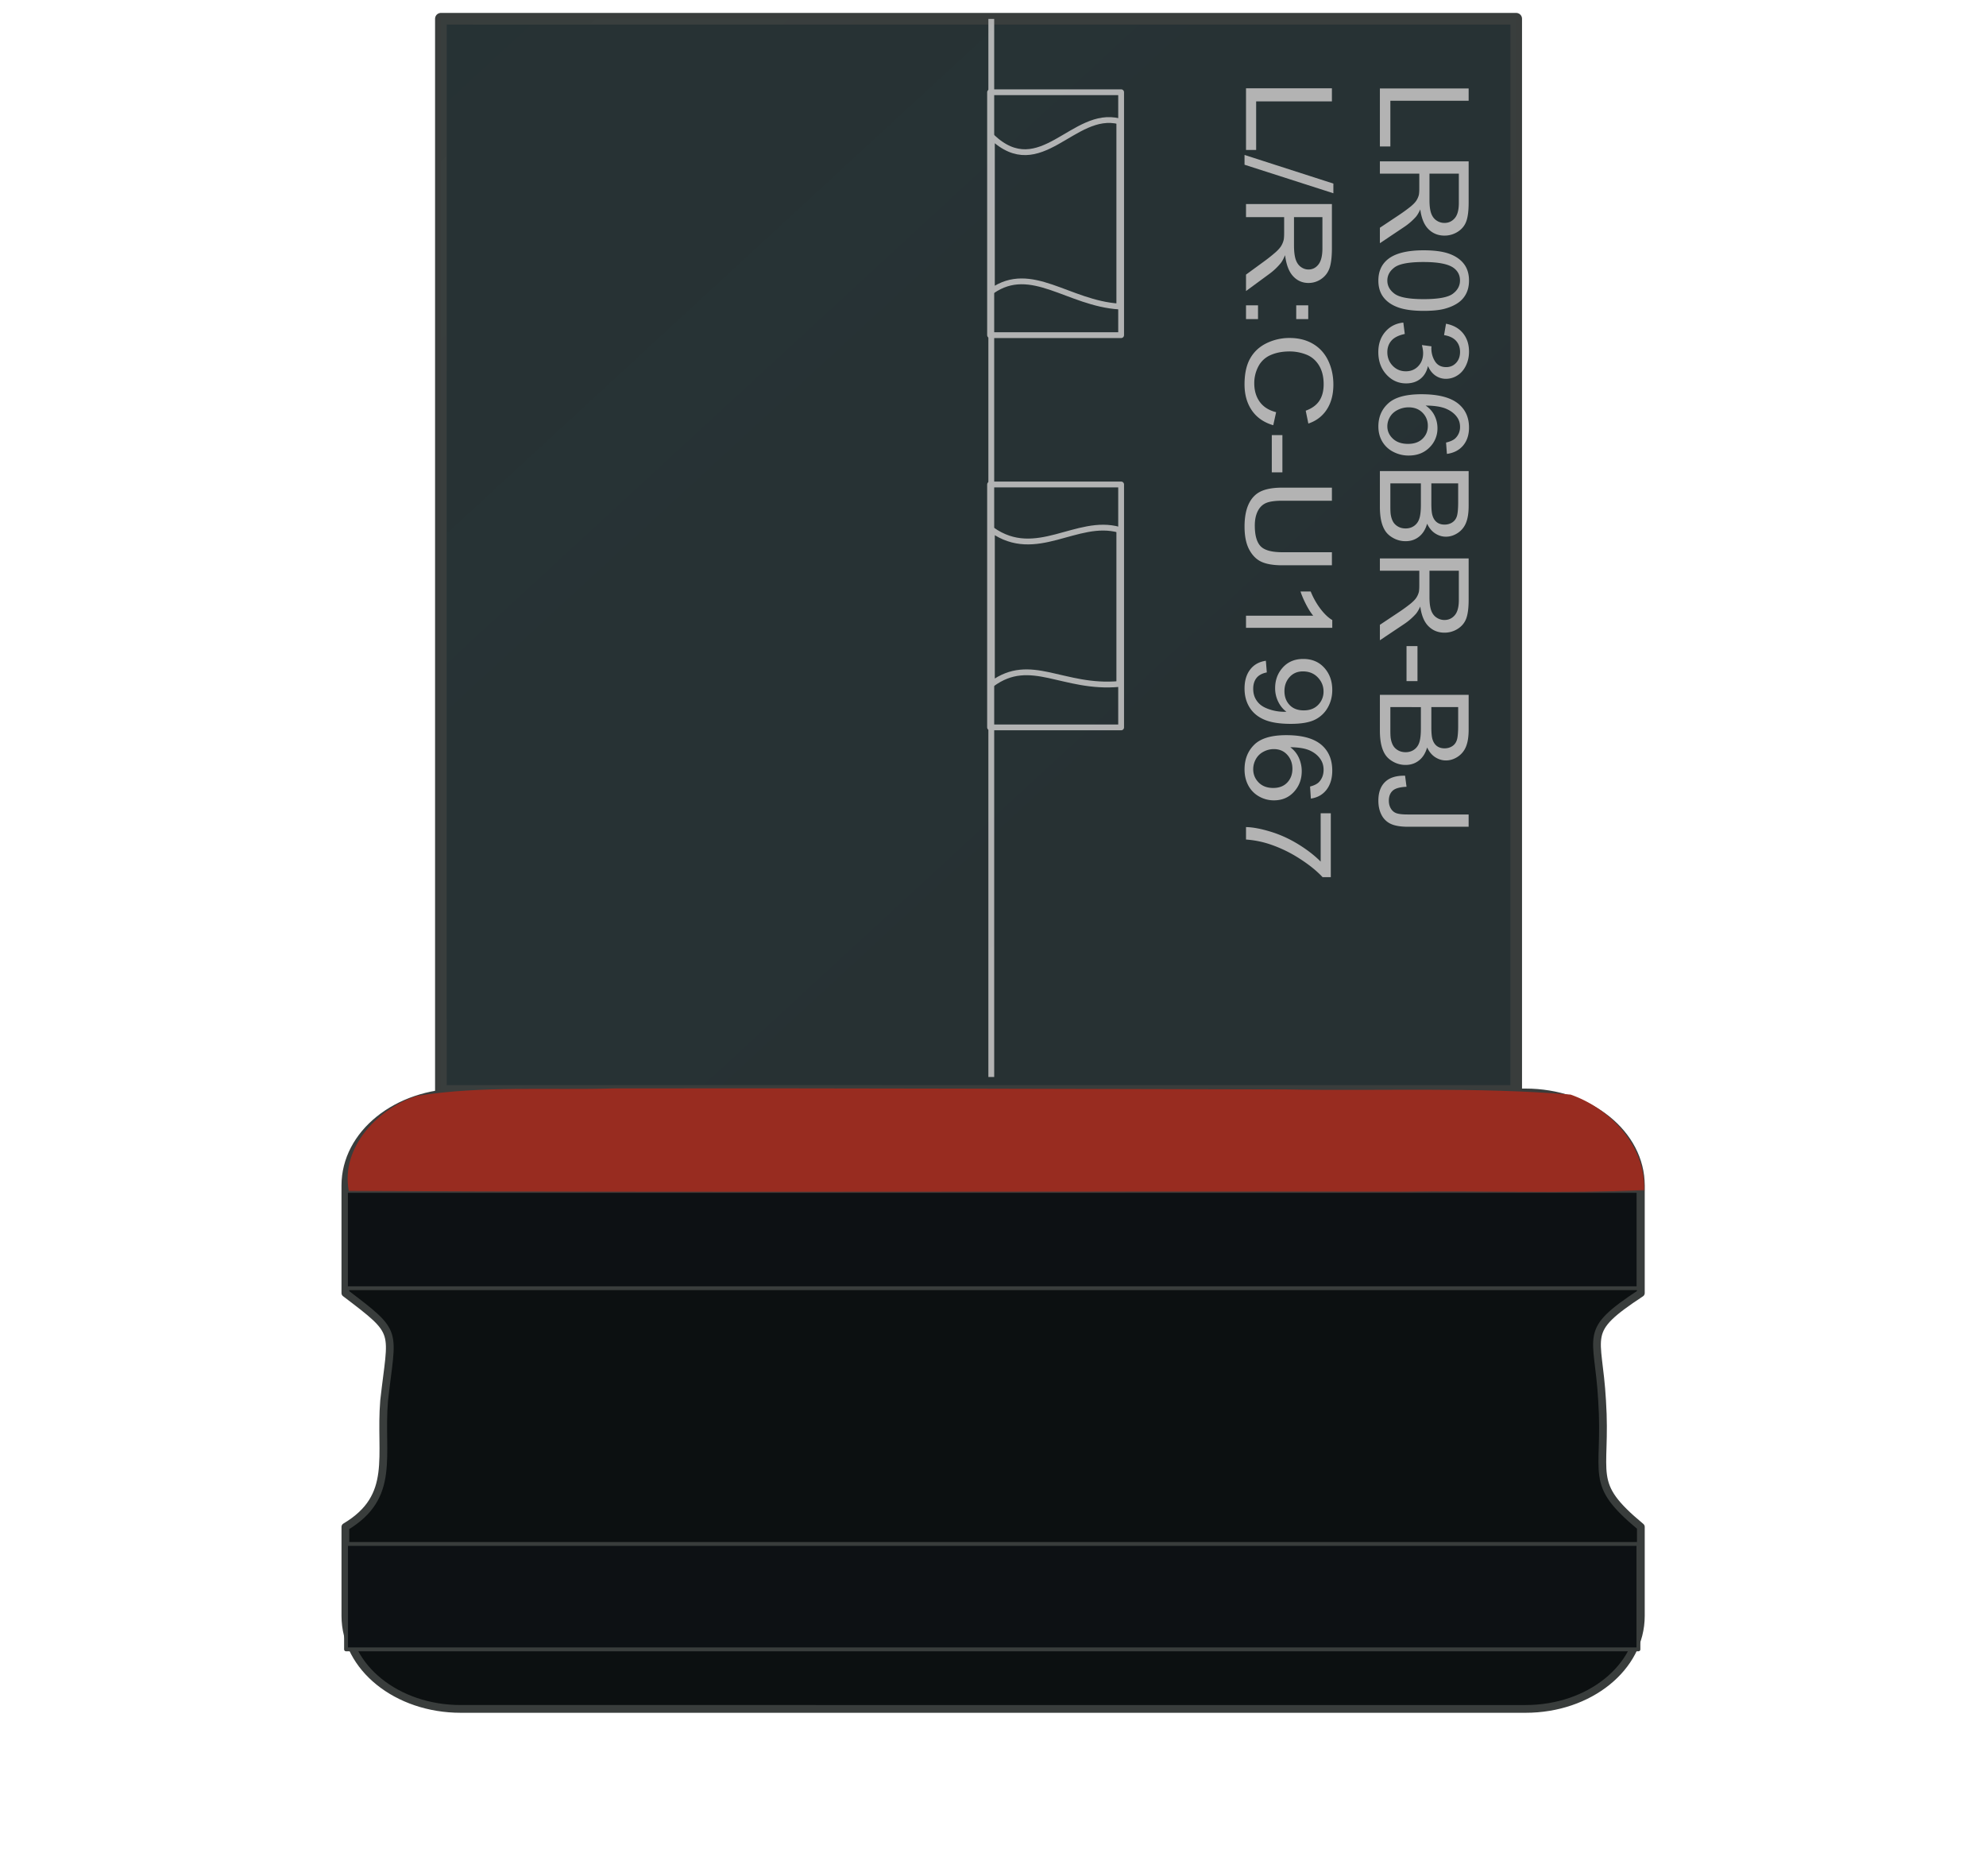
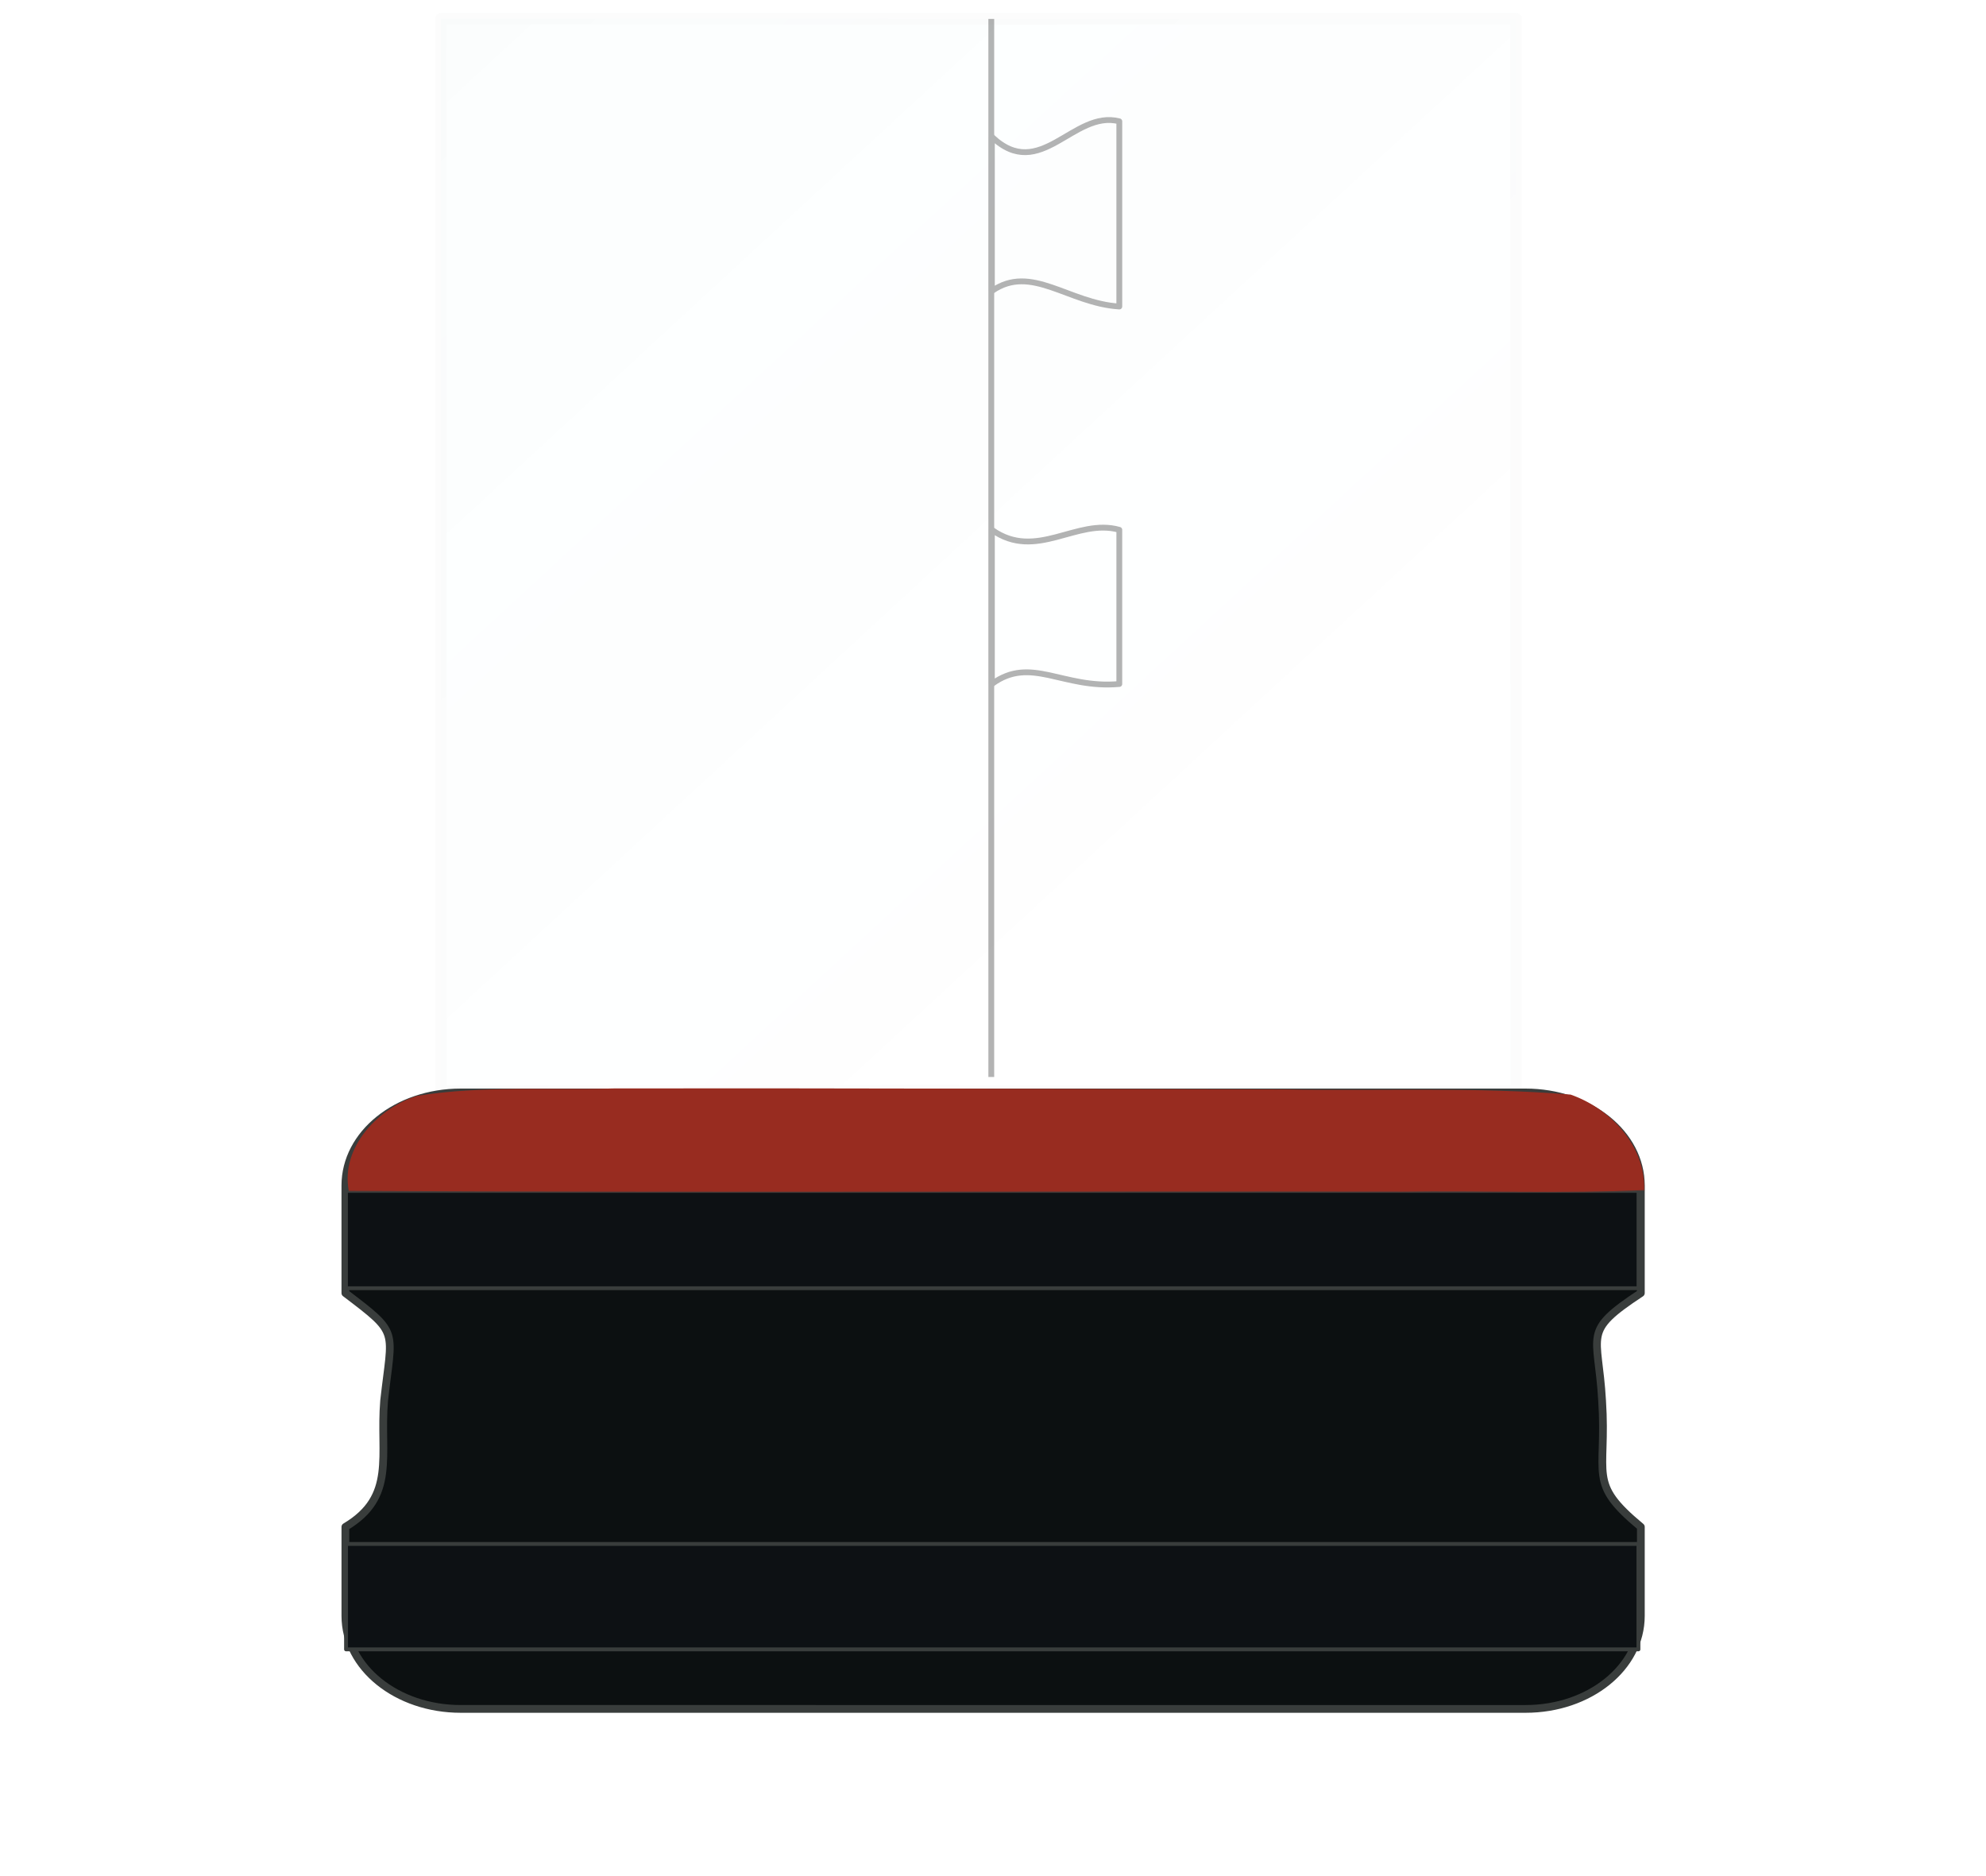
<svg xmlns="http://www.w3.org/2000/svg" xmlns:xlink="http://www.w3.org/1999/xlink" width="671.419" height="634.135" viewBox="0 0 671.419 634.135">
  <defs>
    <filter id="e" color-interpolation-filters="sRGB">
      <feGaussianBlur stdDeviation="6" in="SourceGraphic" result="result0" />
      <feDiffuseLighting lighting-color="#fff" surfaceScale="4" result="result5">
        <feDistantLight elevation="45" azimuth="235" />
      </feDiffuseLighting>
      <feComposite in2="SourceGraphic" k1="1.4" in="result5" result="fbSourceGraphic" operator="arithmetic" />
      <feGaussianBlur result="result0" in="fbSourceGraphic" stdDeviation="6" />
      <feSpecularLighting specularExponent="25" surfaceScale="4" lighting-color="#fff" result="result1" in="result0">
        <feDistantLight azimuth="235" elevation="45" />
      </feSpecularLighting>
      <feComposite in2="result1" k3="1" k2="1" operator="arithmetic" result="result4" in="fbSourceGraphic" />
      <feComposite in2="SourceGraphic" operator="in" result="result2" in="result4" />
    </filter>
    <filter id="d" color-interpolation-filters="sRGB">
      <feGaussianBlur stdDeviation=".693" />
    </filter>
    <filter id="b" color-interpolation-filters="sRGB">
      <feGaussianBlur stdDeviation="6" in="SourceGraphic" result="result0" />
      <feDiffuseLighting lighting-color="#fff" surfaceScale="4" result="result5">
        <feDistantLight elevation="45" azimuth="235" />
      </feDiffuseLighting>
      <feComposite in2="SourceGraphic" k1="1.4" in="result5" result="fbSourceGraphic" operator="arithmetic" />
      <feGaussianBlur result="result0" in="fbSourceGraphic" stdDeviation="6" />
      <feSpecularLighting specularExponent="25" surfaceScale="4" lighting-color="#fff" result="result1" in="result0">
        <feDistantLight azimuth="235" elevation="45" />
      </feSpecularLighting>
      <feComposite in2="result1" k3="1" k2="1" operator="arithmetic" result="result4" in="fbSourceGraphic" />
      <feComposite in2="SourceGraphic" operator="in" result="result2" in="result4" />
    </filter>
    <linearGradient id="a">
      <stop offset="0" stop-color="#1aa7af" />
      <stop offset="1" stop-color="#1aa7af" stop-opacity="0" />
    </linearGradient>
    <linearGradient xlink:href="#a" id="c" gradientUnits="userSpaceOnUse" x1="620.865" y1="238.601" x2="726.9" y2="353.548" />
  </defs>
  <g transform="matrix(2.62 0 0 2.62 -1474.98 -611.164)">
    <path d="M617.5 404.875h147.922c2.356 0 4.253 4.074 4.253 9.135v4.02c0 5.062-1.897 9.136-4.253 9.136H617.501c-2.356 0-4.253-4.074-4.253-9.135v-4.02c0-5.062 1.897-9.136 4.253-9.136z" fill="none" stroke="#0f0" stroke-width=".438" stroke-linecap="round" stroke-linejoin="round" stroke-miterlimit="1.9" />
-     <rect ry="0" y="235.687" x="619.86" height="138.325" width="138.756" fill="#273133" stroke="#393d3c" stroke-width="1.5" stroke-linecap="round" stroke-linejoin="round" stroke-miterlimit="1.9" />
    <path d="M622.417 374.203h137.401c8.244 0 14.881 5.352 14.881 12v13.882c-7.668 5.054-5.49 5.112-5 13.882.638 9.756-1.952 10.524 5 16.282v11.482c0 6.648-6.637 12-14.88 12H622.416c-8.244 0-14.88-5.352-14.88-12V430.25c6.585-3.925 4.412-9.156 4.999-16.282 1.038-9.312 2.039-8.531-5-13.882v-13.882c0-6.648 6.637-12 14.881-12z" fill="#0c1011" stroke="#393d3c" stroke-linecap="round" stroke-linejoin="round" stroke-miterlimit="1.9" filter="url(#b)" />
    <rect ry="0" rx="0" y="386.906" x="607.612" height="12.553" width="166.786" fill="#0d1114" stroke="#393d3c" stroke-width=".497" stroke-linecap="round" stroke-linejoin="round" stroke-miterlimit="1.9" />
    <rect width="166.766" height="13.598" x="607.622" y="432.45" rx="0" ry="0" fill="#0d1114" stroke="#393d3c" stroke-width=".5" stroke-linecap="round" stroke-linejoin="round" stroke-miterlimit="1.9" />
    <path d="M690.882 235.71v136.498" fill="none" stroke="#b3b3b3" stroke-width=".75" />
-     <path fill="none" stroke="#b3b3b3" stroke-width=".75" stroke-linecap="round" stroke-linejoin="round" stroke-miterlimit="1.9" d="M690.724 245.169h16.912v31.338h-16.912zM690.724 295.769h16.912v31.338h-16.912z" />
    <path d="M690.96 250.922c6.25 5.943 10.51-3.53 16.442-2v23.888c-6.58-.406-11.368-5.552-16.442-2zM690.96 301.621c5.72 4.065 10.952-1.566 16.442 0v19.888c-7.305.665-11.417-3.703-16.442 0z" fill="none" stroke="#b3b3b3" stroke-width=".75" stroke-linecap="round" stroke-linejoin="round" stroke-miterlimit="1.9" />
    <rect width="138.756" height="138.325" x="619.86" y="235.687" ry="0" opacity=".12" fill="url(#c)" stroke="#393d3c" stroke-width="1.5" stroke-linecap="round" stroke-linejoin="round" stroke-miterlimit="1.9" filter="url(#d)" />
    <path transform="matrix(1.003 0 0 1.04 -1.833 -15.651)" d="M642.22 374.358c-8.455.244-17.028-.367-25.405.919-4.906 1.448-9.915 6.303-8.829 11.777 45.132.224 90.329.032 135.486.096 10.368-.13 20.855.258 31.15-.192.18-5.576-4.44-10.149-9.447-11.832-12.198-.97-24.484-.423-36.716-.642-28.746-.057-57.492-.166-86.238-.126z" fill="#982c20" filter="url(#e)" />
    <path d="M642.38 373.79c-8.483.254-17.082-.382-25.485.955-4.921 1.507-9.946 6.558-8.857 12.252 45.272.233 90.609.033 135.906.1 10.4-.135 20.92.268 31.246-.2.182-5.8-4.454-10.558-9.475-12.309-12.236-1.009-24.56-.44-36.83-.668-28.836-.059-57.67-.172-86.506-.13z" opacity=".25" fill="#982c20" />
    <g font-weight="400" letter-spacing="0" word-spacing="0" fill="#b3b3b3" font-family="Arial">
      <g style="text-align:start;line-height:100%;-inkscape-font-specification:Arial" font-size="16.364">
-         <path d="M741.026 244.678h11.453v1.586h-10.102v5.9h-1.351zM741.026 254.085h11.453v5.312c0 1.067-.103 1.88-.309 2.435-.206.556-.569 1-1.09 1.332a3.145 3.145 0 01-1.726.499c-.813 0-1.498-.276-2.055-.826-.557-.55-.911-1.4-1.062-2.55-.193.42-.383.739-.57.957a7.968 7.968 0 01-1.524 1.315l-3.117 2.084v-1.994l2.382-1.585a21.735 21.735 0 001.579-1.144c.364-.3.62-.568.765-.805.146-.237.248-.478.305-.724.036-.18.055-.474.055-.882v-1.839h-5.086zm6.398 1.585v3.408c0 .725.072 1.291.215 1.7.143.408.372.719.687.931a1.8 1.8 0 001.028.32c.541 0 .987-.207 1.336-.618.349-.411.523-1.06.523-1.949v-3.792zM746.674 265.559c1.354 0 2.444.145 3.27.437.825.291 1.462.724 1.91 1.3.448.574.672 1.297.672 2.169 0 .643-.124 1.207-.371 1.692a3.182 3.182 0 01-1.07 1.201c-.467.316-1.035.564-1.704.744-.67.18-1.572.27-2.707.27-1.344 0-2.428-.145-3.254-.434-.825-.289-1.463-.72-1.914-1.295-.45-.575-.676-1.3-.676-2.178 0-1.155.396-2.062 1.188-2.721.953-.79 2.505-1.185 4.656-1.185zm0 1.511c-1.88 0-3.131.23-3.754.691-.622.46-.933 1.028-.933 1.704 0 .676.312 1.244.937 1.704.625.46 1.875.69 3.75.69 1.885 0 3.138-.23 3.758-.69.62-.46.93-1.034.93-1.72 0-.676-.274-1.215-.82-1.618-.699-.507-1.988-.76-3.868-.76zM744.05 274.883l.187 1.471c-.797.17-1.372.457-1.723.862-.352.406-.527.9-.527 1.484 0 .692.229 1.276.687 1.753.458.476 1.026.715 1.703.715.646 0 1.179-.22 1.598-.662.42-.441.629-1.003.629-1.684 0-.278-.052-.624-.156-1.038l1.234.164c-.01.098-.016.177-.016.237 0 .626.156 1.19.469 1.692.312.5.794.751 1.445.751.516 0 .943-.182 1.282-.547.338-.365.507-.836.507-1.414 0-.572-.172-1.049-.515-1.43-.344-.381-.86-.627-1.547-.736l.25-1.47c.943.18 1.673.588 2.191 1.225.519.638.778 1.43.778 2.378 0 .654-.134 1.256-.403 1.806-.268.55-.634.972-1.097 1.263a2.728 2.728 0 01-1.477.437c-.495 0-.945-.139-1.351-.416-.407-.278-.73-.69-.97-1.235-.156.709-.48 1.259-.972 1.651-.492.393-1.108.589-1.848.589-1 0-1.847-.382-2.543-1.144-.695-.763-1.042-1.728-1.042-2.893 0-1.052.299-1.925.898-2.62.599-.694 1.375-1.09 2.328-1.189zM749.674 291.825l-.11-1.463c.553-.131.954-.316 1.204-.556a1.99 1.99 0 00.601-1.471c0-.469-.125-.88-.375-1.234-.323-.463-.794-.828-1.414-1.095-.62-.267-1.502-.406-2.648-.417.516.354.898.787 1.148 1.3.25.512.375 1.048.375 1.61a3.41 3.41 0 01-1.035 2.504c-.69.69-1.582 1.034-2.676 1.034a4.245 4.245 0 01-2.004-.486 3.446 3.446 0 01-1.417-1.336c-.329-.567-.493-1.21-.493-1.93 0-1.225.431-2.225 1.293-2.998.862-.774 2.283-1.16 4.262-1.16 2.214 0 3.823.427 4.828 1.282.875.747 1.313 1.752 1.313 3.016 0 .942-.253 1.715-.758 2.317-.505.602-1.203.963-2.094 1.083zm-4.937-6.007c-.485 0-.948.107-1.391.323-.443.215-.78.516-1.012.903a2.334 2.334 0 00-.347 1.217c0 .621.24 1.155.718 1.602.48.447 1.13.67 1.953.67.792 0 1.416-.22 1.872-.662.455-.441.683-.997.683-1.667 0-.665-.228-1.228-.683-1.692-.456-.463-1.054-.694-1.793-.694zM741.026 294.04h11.453v4.494c0 .915-.116 1.65-.348 2.202a2.8 2.8 0 01-1.07 1.3c-.482.313-.986.47-1.512.47-.49 0-.95-.14-1.383-.417-.432-.278-.781-.697-1.047-1.259-.203.725-.55 1.282-1.039 1.672-.49.39-1.067.584-1.734.584a3.224 3.224 0 01-1.496-.355c-.461-.237-.817-.53-1.067-.879s-.438-.786-.566-1.312c-.128-.525-.191-1.17-.191-1.932zm6.64 1.585v2.59c0 .703.045 1.207.133 1.512.115.403.305.707.57.911.266.205.6.307 1 .307.38 0 .715-.095 1.004-.286.29-.19.487-.463.594-.817.107-.355.16-.962.16-1.823v-2.394zm-5.289 0v2.983c0 .512.018.871.055 1.078.062.365.167.67.312.916.146.245.358.446.637.604.279.158.6.237.965.237.427 0 .798-.114 1.113-.343.315-.229.537-.546.664-.952.128-.406.192-.99.192-1.753v-2.77zM741.026 305.309h11.453v5.312c0 1.068-.103 1.88-.309 2.435-.206.556-.569 1-1.09 1.332a3.145 3.145 0 01-1.726.499c-.813 0-1.498-.275-2.055-.826-.557-.55-.911-1.4-1.062-2.55-.193.42-.383.739-.57.957a7.968 7.968 0 01-1.524 1.316l-3.117 2.084v-1.994l2.382-1.586a21.736 21.736 0 001.579-1.144c.364-.3.62-.568.765-.805.146-.237.248-.478.305-.723.036-.18.055-.474.055-.883v-1.839h-5.086zm6.398 1.585v3.408c0 .725.072 1.291.215 1.7.143.409.372.72.687.932.316.212.658.318 1.028.318.541 0 .987-.205 1.336-.617.349-.41.523-1.06.523-1.949v-3.792zM744.463 316.62h1.414v4.519h-1.414zM741.026 322.904h11.453v4.495c0 .915-.116 1.65-.348 2.202a2.8 2.8 0 01-1.07 1.3c-.482.313-.986.47-1.512.47-.49 0-.95-.14-1.383-.417-.432-.278-.781-.698-1.047-1.259-.203.725-.55 1.282-1.039 1.671-.49.39-1.067.585-1.734.585a3.224 3.224 0 01-1.496-.356c-.461-.237-.817-.53-1.067-.878-.25-.349-.438-.786-.566-1.312-.128-.526-.191-1.17-.191-1.933zm6.64 1.585v2.591c0 .703.045 1.207.133 1.512.115.403.305.707.57.911.266.204.6.307 1 .307.38 0 .715-.096 1.004-.286.29-.191.487-.464.594-.818.107-.354.16-.961.16-1.822v-2.395zm-5.289 0v2.983c0 .512.018.872.055 1.08.062.364.167.67.312.914.146.246.358.447.637.605.279.158.6.237.965.237.427 0 .798-.114 1.113-.343.315-.229.537-.546.664-.952.128-.406.192-.99.192-1.753v-2.77zM744.276 333.34l.187 1.43c-.875.038-1.474.21-1.797.515-.323.305-.484.727-.484 1.267 0 .398.087.74.262 1.03.174.288.411.487.71.596.3.109.778.164 1.434.164h7.89v1.585h-7.804c-.958 0-1.7-.121-2.226-.364a2.521 2.521 0 01-1.204-1.152c-.276-.526-.414-1.143-.414-1.851 0-1.052.29-1.857.868-2.415.578-.558 1.437-.827 2.578-.805z" />
-       </g>
+         </g>
      <g style="text-align:start;line-height:100%;-inkscape-font-specification:Arial" font-size="16.598">
-         <path d="M723.75 244.66h11.085v1.686h-9.777v6.272h-1.308zM723.56 253.26l11.464 3.692v1.25l-11.463-3.682zM723.75 259.593h11.085v5.646c0 1.135-.1 1.998-.298 2.588-.2.591-.551 1.063-1.055 1.416a2.848 2.848 0 01-1.671.53c-.787 0-1.45-.292-1.99-.877-.539-.585-.881-1.489-1.028-2.71-.186.445-.37.784-.552 1.016a7.974 7.974 0 01-1.474 1.398l-3.017 2.215v-2.12l2.306-1.684a21.243 21.243 0 001.528-1.216c.352-.319.6-.604.74-.856.142-.252.24-.508.296-.769.035-.19.052-.503.052-.938v-1.954h-4.922zm6.193 1.685v3.622c0 .77.07 1.372.208 1.807.138.434.36.764.665.99.305.226.637.339.995.339.524 0 .955-.219 1.293-.656.337-.437.506-1.128.506-2.072v-4.03zM730.23 272.657h1.55v1.78h-1.55zm-6.48 0h1.55v1.78h-1.55zM727.637 286.442l-.371 1.685c-1.205-.353-2.124-.989-2.756-1.906-.633-.918-.95-2.04-.95-3.366 0-1.373.244-2.489.73-3.349.487-.86 1.191-1.514 2.114-1.963a6.703 6.703 0 012.972-.673c1.154 0 2.161.253 3.02.76.86.507 1.513 1.227 1.96 2.163.445.935.668 1.964.668 3.088 0 1.274-.282 2.345-.847 3.214-.564.868-1.358 1.473-2.382 1.815l-.34-1.659c.807-.295 1.394-.724 1.762-1.286.368-.561.552-1.268.552-2.119 0-.979-.204-1.797-.612-2.454-.409-.657-.957-1.119-1.645-1.385a5.848 5.848 0 00-2.129-.4c-.942 0-1.765.158-2.469.473a3.204 3.204 0 00-1.576 1.473 4.602 4.602 0 00-.522 2.163c0 .944.237 1.743.71 2.397.475.654 1.178 1.097 2.11 1.33zM727.077 289.404h1.369v4.804h-1.369zM734.835 304.51v1.685h-6.404c-1.115 0-2-.145-2.655-.434-.655-.29-1.188-.813-1.599-1.568-.41-.756-.616-1.748-.616-2.975 0-1.193.179-2.17.537-2.928.358-.758.876-1.3 1.554-1.624.678-.324 1.604-.487 2.779-.487h6.404v1.686h-6.397c-.963 0-1.672.102-2.129.308-.456.206-.807.559-1.054 1.06-.247.5-.37 1.113-.37 1.837 0 1.24.244 2.122.733 2.65.489.526 1.429.79 2.82.79zM723.75 314.264v-1.563h8.673c-.312-.377-.625-.87-.938-1.481-.312-.611-.547-1.16-.703-1.646h1.316a9.683 9.683 0 001.3 2.293c.51.654 1.004 1.118 1.483 1.39v1.007zM726.313 318.512l.121 1.503c-.615.127-1.06.37-1.338.73-.277.358-.416.819-.416 1.38 0 .481.096.902.287 1.264.192.362.448.66.768.89.32.232.752.426 1.297.583a5.998 5.998 0 001.935.226c-.433-.313-.785-.74-1.054-1.282a3.89 3.89 0 01-.405-1.759c0-1.053.333-1.945.998-2.675.666-.73 1.543-1.094 2.632-1.094 1.124 0 2.029.38 2.714 1.142.686.761 1.029 1.715 1.029 2.862 0 .828-.194 1.585-.583 2.272a3.802 3.802 0 01-1.66 1.563c-.718.356-1.758.534-3.119.534-1.416 0-2.544-.176-3.383-.53-.84-.353-1.479-.878-1.917-1.576-.439-.698-.658-1.516-.658-2.454 0-.996.24-1.81.722-2.44.481-.632 1.158-1.011 2.03-1.139zm4.893 6.402c.781 0 1.401-.239 1.86-.717a2.4 2.4 0 00.688-1.724c0-.695-.247-1.3-.741-1.815-.494-.516-1.134-.774-1.92-.774-.707 0-1.28.245-1.721.734-.441.49-.662 1.094-.662 1.812 0 .723.22 1.318.662 1.785.441.466 1.052.699 1.834.699zM732.12 336.293l-.105-1.555c.534-.139.922-.336 1.164-.59.388-.423.582-.944.582-1.564 0-.498-.12-.935-.362-1.312-.313-.492-.77-.88-1.37-1.164-.599-.283-1.454-.431-2.563-.443.5.377.87.837 1.112 1.381.242.545.363 1.115.363 1.712 0 1.042-.334 1.93-1.002 2.662-.668.733-1.531 1.099-2.59 1.099a3.816 3.816 0 01-1.94-.517 3.49 3.49 0 01-1.372-1.42c-.317-.603-.476-1.286-.476-2.05 0-1.303.417-2.366 1.251-3.188.835-.822 2.21-1.234 4.125-1.234 2.143 0 3.7.455 4.673 1.364.847.794 1.27 1.862 1.27 3.205 0 1.002-.244 1.823-.733 2.463-.489.64-1.164 1.024-2.026 1.151zm-4.778-6.384a2.82 2.82 0 00-1.346.343 2.345 2.345 0 00-.98.96 2.665 2.665 0 00-.336 1.294c0 .66.232 1.227.696 1.702.463.475 1.094.713 1.89.713.766 0 1.37-.235 1.811-.704.441-.47.662-1.06.662-1.772 0-.707-.22-1.306-.662-1.798-.441-.492-1.02-.738-1.735-.738zM733.383 338.187h1.309v8.243h-1.06c-.75-.81-1.748-1.614-2.993-2.41a17.031 17.031 0 00-3.842-1.846 12.612 12.612 0 00-3.047-.6v-1.607c.872.018 1.926.215 3.16.591 1.236.376 2.427.916 3.574 1.62 1.146.704 2.113 1.452 2.9 2.245z" />
-       </g>
+         </g>
    </g>
  </g>
</svg>